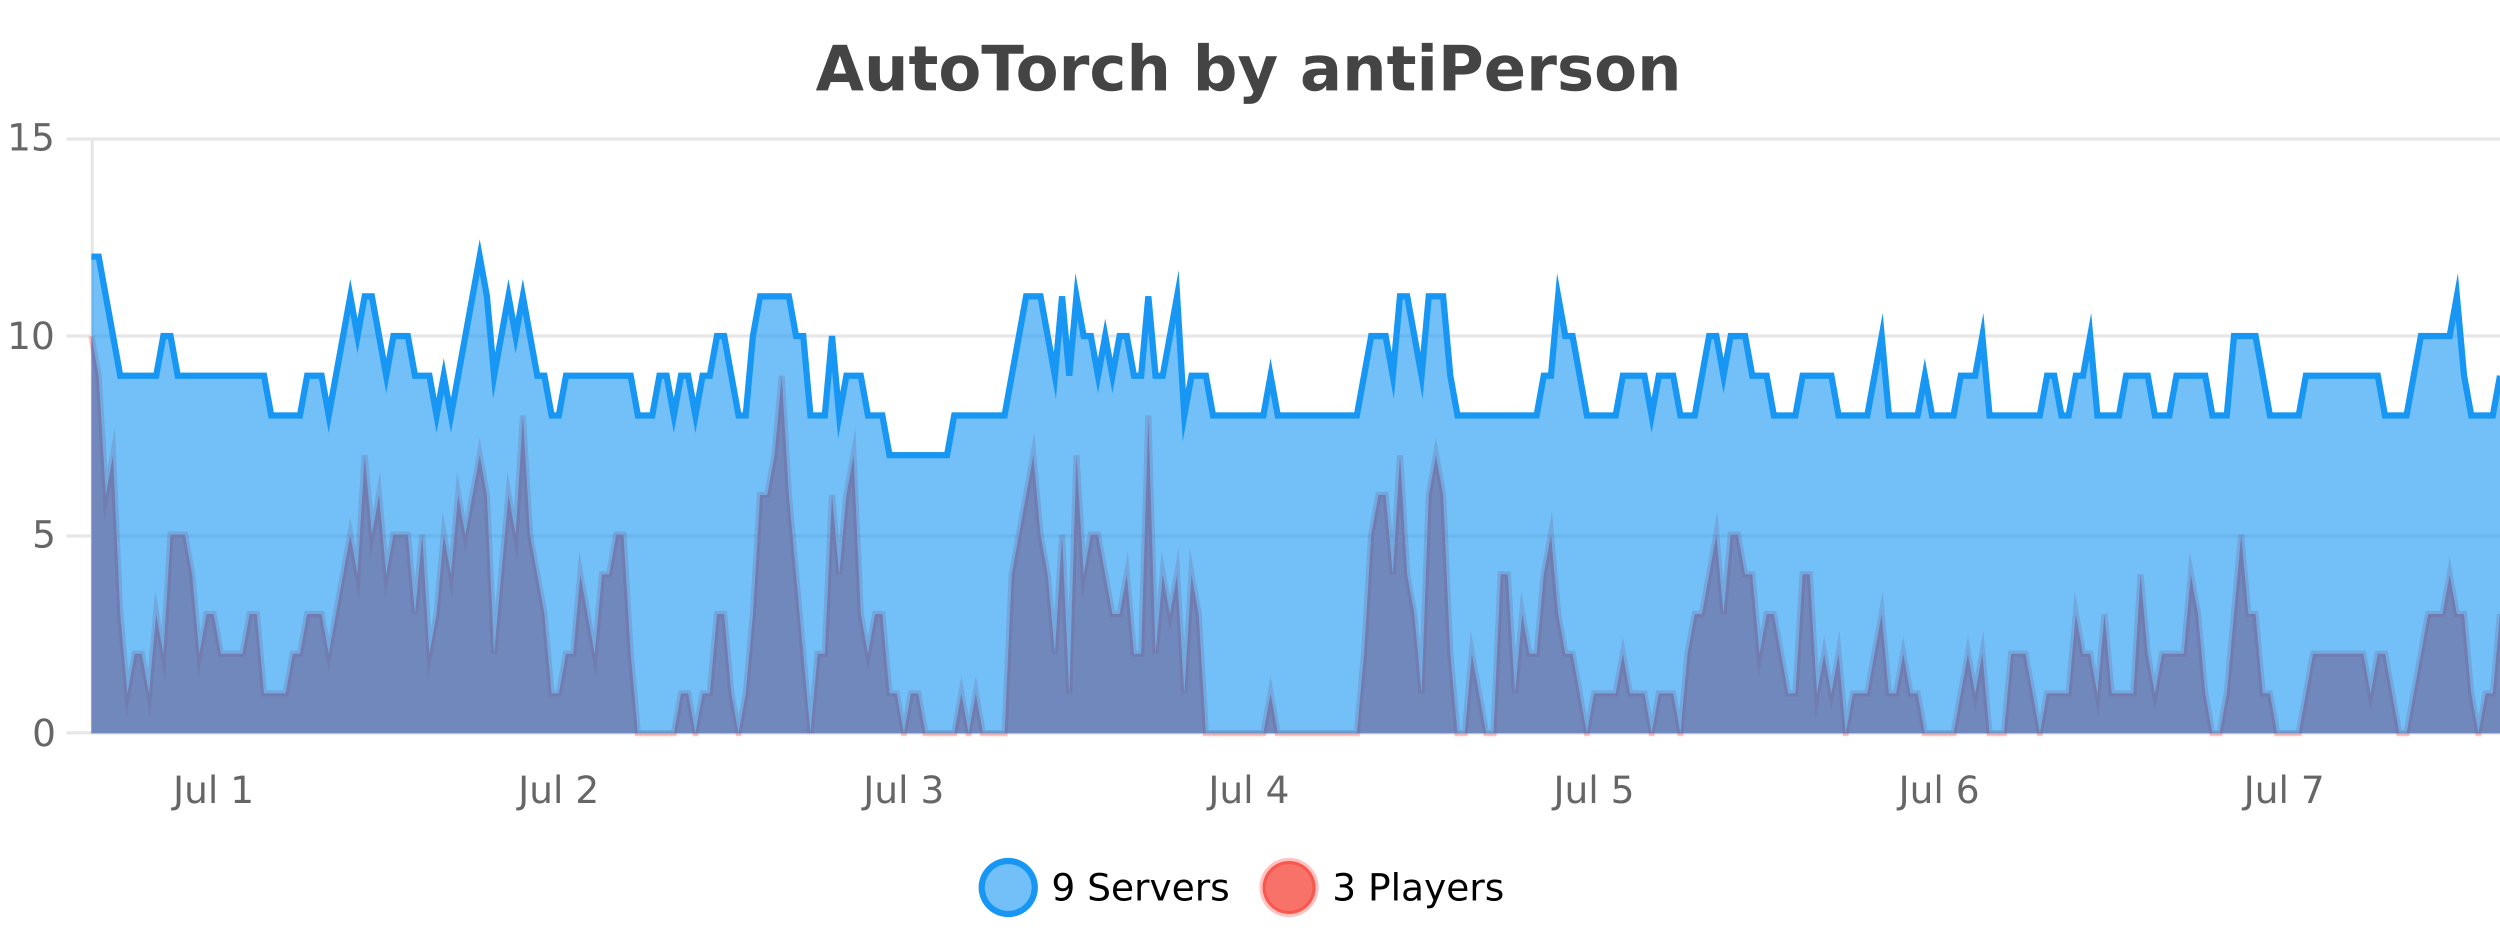
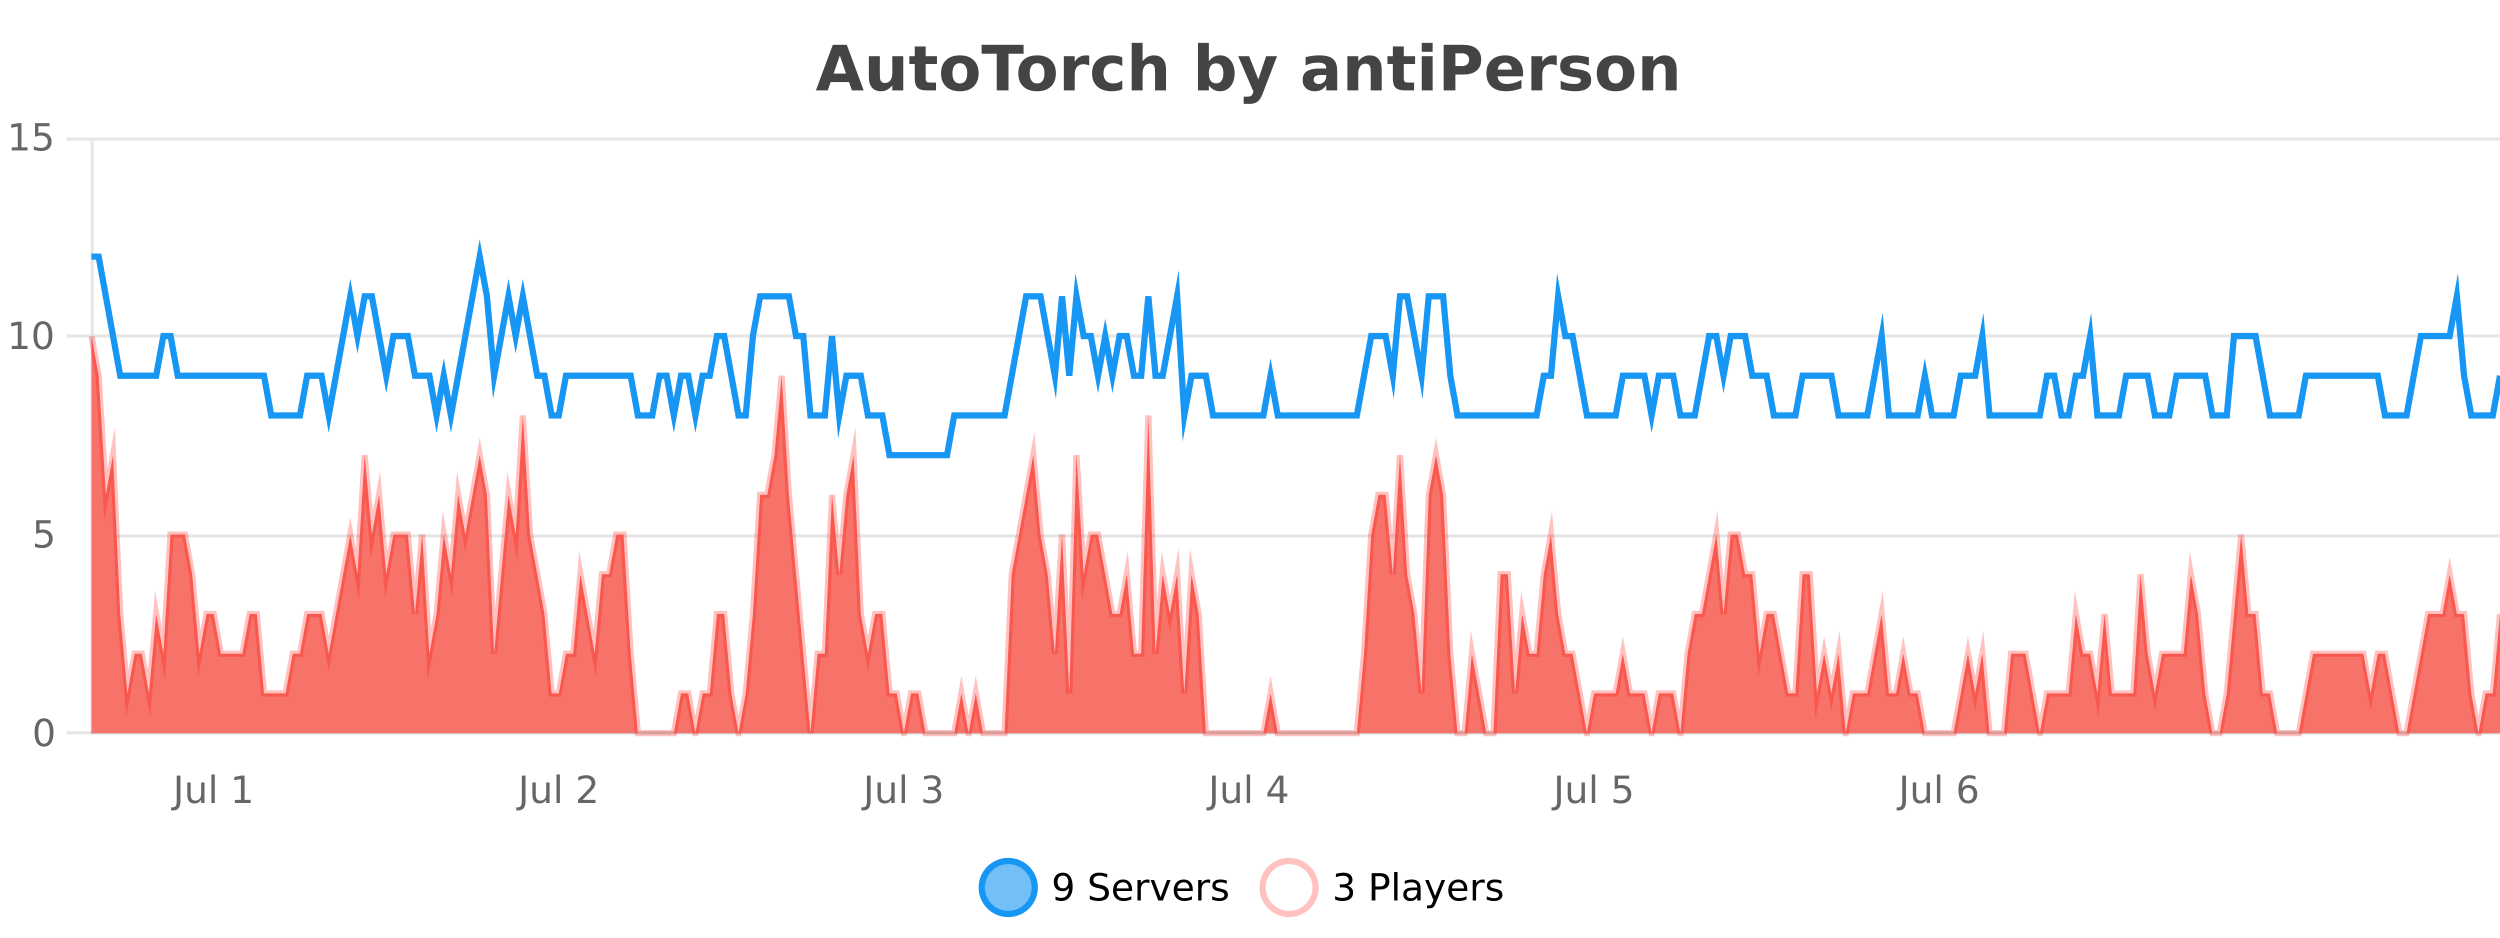
<svg xmlns="http://www.w3.org/2000/svg" width="800pt" height="300pt" viewBox="0 0 800 300" version="1.1">
  <defs>
    <clipPath id="clip1">
      <path d="M 285 263 L 360 263 L 360 300 L 285 300 Z M 285 263 " />
    </clipPath>
    <clipPath id="clip2">
      <path d="M 375 263 L 450 263 L 450 300 L 375 300 Z M 375 263 " />
    </clipPath>
    <clipPath id="clip3">
      <path d="M 29.27 107 L 800 107 L 800 234.602 L 29.27 234.602 Z M 29.27 107 " />
    </clipPath>
    <clipPath id="clip4">
      <path d="M 28.27 79 L 800 79 L 800 235.602 L 28.27 235.602 Z M 28.27 79 " />
    </clipPath>
    <clipPath id="clip5">
-       <path d="M 29.27 82 L 800 82 L 800 234.602 L 29.27 234.602 Z M 29.27 82 " />
+       <path d="M 29.27 82 L 800 234.602 L 29.27 234.602 Z M 29.27 82 " />
    </clipPath>
    <clipPath id="clip6">
      <path d="M 28.27 53 L 800 53 L 800 174 L 28.27 174 Z M 28.27 53 " />
    </clipPath>
  </defs>
  <g id="surface2510596">
-     <rect x="0" y="0" width="800" height="300" style="fill:rgb(100%,100%,100%);fill-opacity:1;stroke:none;" />
    <path style="fill:none;stroke-width:1;stroke-linecap:butt;stroke-linejoin:miter;stroke:rgb(0%,0%,0%);stroke-opacity:0.098;stroke-miterlimit:10;" d="M 30 234.5 L 800 234.5 " />
    <path style="fill:none;stroke-width:1;stroke-linecap:butt;stroke-linejoin:miter;stroke:rgb(0%,0%,0%);stroke-opacity:0.098;stroke-miterlimit:10;" d="M 21.27 234.5 L 29 234.5 " />
    <path style="fill:none;stroke-width:1;stroke-linecap:butt;stroke-linejoin:miter;stroke:rgb(0%,0%,0%);stroke-opacity:0.098;stroke-miterlimit:10;" d="M 30 171.5 L 800 171.5 " />
-     <path style="fill:none;stroke-width:1;stroke-linecap:butt;stroke-linejoin:miter;stroke:rgb(0%,0%,0%);stroke-opacity:0.098;stroke-miterlimit:10;" d="M 21.27 171.5 L 29 171.5 " />
    <path style="fill:none;stroke-width:1;stroke-linecap:butt;stroke-linejoin:miter;stroke:rgb(0%,0%,0%);stroke-opacity:0.098;stroke-miterlimit:10;" d="M 30 107.5 L 800 107.5 " />
    <path style="fill:none;stroke-width:1;stroke-linecap:butt;stroke-linejoin:miter;stroke:rgb(0%,0%,0%);stroke-opacity:0.098;stroke-miterlimit:10;" d="M 21.27 107.5 L 29 107.5 " />
    <path style="fill:none;stroke-width:1;stroke-linecap:butt;stroke-linejoin:miter;stroke:rgb(0%,0%,0%);stroke-opacity:0.098;stroke-miterlimit:10;" d="M 30 44.5 L 800 44.5 " />
    <path style="fill:none;stroke-width:1;stroke-linecap:butt;stroke-linejoin:miter;stroke:rgb(0%,0%,0%);stroke-opacity:0.098;stroke-miterlimit:10;" d="M 21.27 44.5 L 29 44.5 " />
    <path style=" stroke:none;fill-rule:nonzero;fill:rgb(9.02%,58.824%,95.294%);fill-opacity:0.6;" d="M 331.121 284 C 331.121 288.688 327.324 292.484 322.637 292.484 C 317.953 292.484 314.152 288.688 314.152 284 C 314.152 279.312 317.953 275.516 322.637 275.516 C 327.324 275.516 331.121 279.312 331.121 284 Z M 331.121 284 " />
    <g clip-path="url(#clip1)" clip-rule="nonzero">
      <path style="fill:none;stroke-width:2;stroke-linecap:butt;stroke-linejoin:miter;stroke:rgb(9.02%,58.824%,95.294%);stroke-opacity:1;stroke-miterlimit:10;" d="M 331.121 284 C 331.121 288.688 327.324 292.484 322.637 292.484 C 317.953 292.484 314.152 288.688 314.152 284 C 314.152 279.312 317.953 275.516 322.637 275.516 C 327.324 275.516 331.121 279.312 331.121 284 Z M 331.121 284 " />
    </g>
    <path style=" stroke:none;fill-rule:nonzero;fill:rgb(0%,0%,0%);fill-opacity:1;" d="M 337.766 287.969 L 337.766 286.891 C 338.066 287.039 338.367 287.148 338.672 287.219 C 338.973 287.293 339.273 287.328 339.578 287.328 C 340.359 287.328 340.953 287.07 341.359 286.547 C 341.773 286.016 342.008 285.215 342.062 284.141 C 341.844 284.484 341.555 284.746 341.203 284.922 C 340.859 285.102 340.473 285.188 340.047 285.188 C 339.172 285.188 338.477 284.93 337.969 284.406 C 337.457 283.875 337.203 283.148 337.203 282.219 C 337.203 281.324 337.469 280.605 338 280.062 C 338.531 279.523 339.238 279.25 340.125 279.25 C 341.133 279.25 341.906 279.641 342.438 280.422 C 342.977 281.195 343.25 282.32 343.25 283.797 C 343.25 285.172 342.922 286.273 342.266 287.094 C 341.609 287.918 340.727 288.328 339.625 288.328 C 339.32 288.328 339.02 288.297 338.719 288.234 C 338.414 288.18 338.098 288.094 337.766 287.969 Z M 340.125 284.266 C 340.656 284.266 341.078 284.086 341.391 283.719 C 341.703 283.355 341.859 282.855 341.859 282.219 C 341.859 281.594 341.703 281.102 341.391 280.734 C 341.078 280.371 340.656 280.188 340.125 280.188 C 339.594 280.188 339.172 280.371 338.859 280.734 C 338.555 281.102 338.406 281.594 338.406 282.219 C 338.406 282.855 338.555 283.355 338.859 283.719 C 339.172 284.086 339.594 284.266 340.125 284.266 Z M 354.32 279.688 L 354.32 280.844 C 353.871 280.637 353.445 280.48 353.039 280.375 C 352.641 280.262 352.262 280.203 351.898 280.203 C 351.25 280.203 350.75 280.328 350.398 280.578 C 350.055 280.828 349.883 281.188 349.883 281.656 C 349.883 282.043 349.996 282.336 350.227 282.531 C 350.453 282.73 350.898 282.887 351.555 283 L 352.258 283.156 C 353.141 283.324 353.793 283.621 354.211 284.047 C 354.637 284.465 354.852 285.027 354.852 285.734 C 354.852 286.59 354.562 287.234 353.992 287.672 C 353.43 288.109 352.594 288.328 351.492 288.328 C 351.086 288.328 350.648 288.281 350.18 288.188 C 349.711 288.094 349.227 287.953 348.727 287.766 L 348.727 286.547 C 349.203 286.82 349.672 287.023 350.133 287.156 C 350.602 287.293 351.055 287.359 351.492 287.359 C 352.168 287.359 352.688 287.23 353.055 286.969 C 353.43 286.699 353.617 286.32 353.617 285.828 C 353.617 285.402 353.48 285.07 353.211 284.828 C 352.949 284.578 352.516 284.398 351.914 284.281 L 351.195 284.141 C 350.309 283.965 349.668 283.688 349.273 283.312 C 348.887 282.938 348.695 282.418 348.695 281.75 C 348.695 280.969 348.965 280.359 349.508 279.922 C 350.047 279.477 350.797 279.25 351.758 279.25 C 352.172 279.25 352.59 279.289 353.008 279.359 C 353.434 279.434 353.871 279.543 354.32 279.688 Z M 362.266 284.609 L 362.266 285.125 L 357.297 285.125 C 357.348 285.875 357.57 286.445 357.969 286.828 C 358.375 287.215 358.93 287.406 359.641 287.406 C 360.055 287.406 360.457 287.359 360.844 287.266 C 361.238 287.164 361.629 287.008 362.016 286.797 L 362.016 287.828 C 361.617 287.984 361.219 288.105 360.812 288.188 C 360.406 288.281 359.992 288.328 359.578 288.328 C 358.535 288.328 357.707 288.027 357.094 287.422 C 356.477 286.809 356.172 285.98 356.172 284.938 C 356.172 283.867 356.461 283.016 357.047 282.391 C 357.629 281.758 358.41 281.438 359.391 281.438 C 360.273 281.438 360.973 281.727 361.484 282.297 C 362.004 282.859 362.266 283.633 362.266 284.609 Z M 361.188 284.281 C 361.176 283.699 361.008 283.23 360.688 282.875 C 360.363 282.523 359.938 282.344 359.406 282.344 C 358.801 282.344 358.316 282.516 357.953 282.859 C 357.598 283.203 357.395 283.684 357.344 284.297 Z M 367.836 282.594 C 367.711 282.531 367.574 282.484 367.43 282.453 C 367.293 282.414 367.137 282.391 366.961 282.391 C 366.355 282.391 365.887 282.59 365.555 282.984 C 365.23 283.383 365.07 283.953 365.07 284.703 L 365.07 288.156 L 363.992 288.156 L 363.992 281.594 L 365.07 281.594 L 365.07 282.609 C 365.297 282.215 365.594 281.922 365.961 281.734 C 366.324 281.539 366.766 281.438 367.289 281.438 C 367.359 281.438 367.438 281.445 367.523 281.453 C 367.617 281.465 367.715 281.48 367.82 281.5 Z M 368.195 281.594 L 369.336 281.594 L 371.383 287.094 L 373.445 281.594 L 374.586 281.594 L 372.117 288.156 L 370.648 288.156 Z M 381.688 284.609 L 381.688 285.125 L 376.719 285.125 C 376.77 285.875 376.992 286.445 377.391 286.828 C 377.797 287.215 378.352 287.406 379.062 287.406 C 379.477 287.406 379.879 287.359 380.266 287.266 C 380.66 287.164 381.051 287.008 381.438 286.797 L 381.438 287.828 C 381.039 287.984 380.641 288.105 380.234 288.188 C 379.828 288.281 379.414 288.328 379 288.328 C 377.957 288.328 377.129 288.027 376.516 287.422 C 375.898 286.809 375.594 285.98 375.594 284.938 C 375.594 283.867 375.883 283.016 376.469 282.391 C 377.051 281.758 377.832 281.438 378.812 281.438 C 379.695 281.438 380.395 281.727 380.906 282.297 C 381.426 282.859 381.688 283.633 381.688 284.609 Z M 380.609 284.281 C 380.598 283.699 380.43 283.23 380.109 282.875 C 379.785 282.523 379.359 282.344 378.828 282.344 C 378.223 282.344 377.738 282.516 377.375 282.859 C 377.02 283.203 376.816 283.684 376.766 284.297 Z M 387.258 282.594 C 387.133 282.531 386.996 282.484 386.852 282.453 C 386.715 282.414 386.559 282.391 386.383 282.391 C 385.777 282.391 385.309 282.59 384.977 282.984 C 384.652 283.383 384.492 283.953 384.492 284.703 L 384.492 288.156 L 383.414 288.156 L 383.414 281.594 L 384.492 281.594 L 384.492 282.609 C 384.719 282.215 385.016 281.922 385.383 281.734 C 385.746 281.539 386.188 281.438 386.711 281.438 C 386.781 281.438 386.859 281.445 386.945 281.453 C 387.039 281.465 387.137 281.48 387.242 281.5 Z M 392.562 281.781 L 392.562 282.812 C 392.258 282.656 391.941 282.543 391.609 282.469 C 391.285 282.387 390.945 282.344 390.594 282.344 C 390.062 282.344 389.66 282.43 389.391 282.594 C 389.117 282.75 388.984 282.996 388.984 283.328 C 388.984 283.578 389.078 283.777 389.266 283.922 C 389.461 284.059 389.852 284.188 390.438 284.312 L 390.797 284.406 C 391.566 284.562 392.113 284.793 392.438 285.094 C 392.758 285.398 392.922 285.812 392.922 286.344 C 392.922 286.961 392.676 287.445 392.188 287.797 C 391.707 288.152 391.047 288.328 390.203 288.328 C 389.848 288.328 389.477 288.289 389.094 288.219 C 388.719 288.156 388.32 288.059 387.906 287.922 L 387.906 286.797 C 388.301 287.008 388.691 287.164 389.078 287.266 C 389.461 287.371 389.848 287.422 390.234 287.422 C 390.734 287.422 391.117 287.34 391.391 287.172 C 391.672 286.996 391.812 286.746 391.812 286.422 C 391.812 286.133 391.711 285.906 391.516 285.75 C 391.316 285.594 390.883 285.445 390.219 285.297 L 389.844 285.219 C 389.176 285.074 388.691 284.855 388.391 284.562 C 388.098 284.273 387.953 283.875 387.953 283.375 C 387.953 282.75 388.172 282.273 388.609 281.938 C 389.047 281.605 389.664 281.438 390.469 281.438 C 390.863 281.438 391.238 281.469 391.594 281.531 C 391.945 281.586 392.27 281.668 392.562 281.781 Z M 332.637 277.016 " />
-     <path style=" stroke:none;fill-rule:nonzero;fill:rgb(96.863%,44.706%,40.784%);fill-opacity:1;" d="M 420.988 284 C 420.988 288.688 417.191 292.484 412.504 292.484 C 407.82 292.484 404.02 288.688 404.02 284 C 404.02 279.312 407.82 275.516 412.504 275.516 C 417.191 275.516 420.988 279.312 420.988 284 Z M 420.988 284 " />
    <g clip-path="url(#clip2)" clip-rule="nonzero">
      <path style="fill:none;stroke-width:2;stroke-linecap:butt;stroke-linejoin:miter;stroke:rgb(100%,4.706%,0%);stroke-opacity:0.247;stroke-miterlimit:10;" d="M 420.988 284 C 420.988 288.688 417.191 292.484 412.504 292.484 C 407.82 292.484 404.02 288.688 404.02 284 C 404.02 279.312 407.82 275.516 412.504 275.516 C 417.191 275.516 420.988 279.312 420.988 284 Z M 420.988 284 " />
    </g>
    <path style=" stroke:none;fill-rule:nonzero;fill:rgb(0%,0%,0%);fill-opacity:1;" d="M 431.195 283.438 C 431.758 283.562 432.195 283.82 432.508 284.203 C 432.828 284.578 432.992 285.047 432.992 285.609 C 432.992 286.477 432.695 287.148 432.102 287.625 C 431.508 288.094 430.664 288.328 429.57 288.328 C 429.203 288.328 428.824 288.289 428.43 288.219 C 428.043 288.148 427.648 288.039 427.242 287.891 L 427.242 286.75 C 427.562 286.938 427.918 287.086 428.305 287.188 C 428.699 287.281 429.109 287.328 429.539 287.328 C 430.277 287.328 430.84 287.184 431.227 286.891 C 431.621 286.602 431.82 286.172 431.82 285.609 C 431.82 285.102 431.637 284.699 431.273 284.406 C 430.906 284.117 430.406 283.969 429.773 283.969 L 428.742 283.969 L 428.742 283 L 429.82 283 C 430.391 283 430.836 282.887 431.148 282.656 C 431.461 282.418 431.617 282.078 431.617 281.641 C 431.617 281.195 431.453 280.852 431.133 280.609 C 430.82 280.371 430.367 280.25 429.773 280.25 C 429.438 280.25 429.086 280.289 428.711 280.359 C 428.344 280.422 427.938 280.527 427.492 280.672 L 427.492 279.625 C 427.949 279.5 428.371 279.406 428.758 279.344 C 429.152 279.281 429.523 279.25 429.867 279.25 C 430.773 279.25 431.484 279.453 432.008 279.859 C 432.527 280.266 432.789 280.82 432.789 281.516 C 432.789 282.008 432.648 282.418 432.367 282.75 C 432.094 283.086 431.703 283.312 431.195 283.438 Z M 440.125 280.375 L 440.125 283.672 L 441.609 283.672 C 442.16 283.672 442.586 283.531 442.891 283.25 C 443.191 282.961 443.344 282.547 443.344 282.016 C 443.344 281.496 443.191 281.094 442.891 280.812 C 442.586 280.523 442.16 280.375 441.609 280.375 Z M 438.938 279.406 L 441.609 279.406 C 442.598 279.406 443.344 279.633 443.844 280.078 C 444.344 280.516 444.594 281.164 444.594 282.016 C 444.594 282.883 444.344 283.539 443.844 283.984 C 443.344 284.422 442.598 284.641 441.609 284.641 L 440.125 284.641 L 440.125 288.156 L 438.938 288.156 Z M 446.129 279.031 L 447.207 279.031 L 447.207 288.156 L 446.129 288.156 Z M 452.445 284.859 C 451.578 284.859 450.977 284.961 450.633 285.156 C 450.297 285.355 450.133 285.695 450.133 286.172 C 450.133 286.559 450.258 286.867 450.508 287.094 C 450.766 287.312 451.109 287.422 451.539 287.422 C 452.141 287.422 452.621 287.215 452.977 286.797 C 453.34 286.371 453.523 285.805 453.523 285.094 L 453.523 284.859 Z M 454.602 284.406 L 454.602 288.156 L 453.523 288.156 L 453.523 287.156 C 453.273 287.555 452.965 287.852 452.602 288.047 C 452.234 288.234 451.789 288.328 451.258 288.328 C 450.578 288.328 450.043 288.141 449.648 287.766 C 449.25 287.383 449.055 286.875 449.055 286.25 C 449.055 285.512 449.297 284.953 449.789 284.578 C 450.289 284.203 451.027 284.016 452.008 284.016 L 453.523 284.016 L 453.523 283.906 C 453.523 283.406 453.355 283.023 453.023 282.75 C 452.699 282.48 452.246 282.344 451.664 282.344 C 451.289 282.344 450.918 282.391 450.555 282.484 C 450.199 282.578 449.859 282.715 449.539 282.891 L 449.539 281.891 C 449.934 281.734 450.312 281.621 450.68 281.547 C 451.055 281.477 451.418 281.438 451.773 281.438 C 452.719 281.438 453.43 281.684 453.898 282.172 C 454.367 282.664 454.602 283.406 454.602 284.406 Z M 459.551 288.766 C 459.246 289.547 458.949 290.055 458.66 290.297 C 458.367 290.535 457.98 290.656 457.504 290.656 L 456.645 290.656 L 456.645 289.75 L 457.27 289.75 C 457.57 289.75 457.801 289.676 457.957 289.531 C 458.121 289.395 458.305 289.066 458.504 288.547 L 458.707 288.047 L 456.051 281.594 L 457.191 281.594 L 459.238 286.719 L 461.301 281.594 L 462.441 281.594 Z M 469.543 284.609 L 469.543 285.125 L 464.574 285.125 C 464.625 285.875 464.848 286.445 465.246 286.828 C 465.652 287.215 466.207 287.406 466.918 287.406 C 467.332 287.406 467.734 287.359 468.121 287.266 C 468.516 287.164 468.906 287.008 469.293 286.797 L 469.293 287.828 C 468.895 287.984 468.496 288.105 468.09 288.188 C 467.684 288.281 467.27 288.328 466.855 288.328 C 465.812 288.328 464.984 288.027 464.371 287.422 C 463.754 286.809 463.449 285.98 463.449 284.938 C 463.449 283.867 463.738 283.016 464.324 282.391 C 464.906 281.758 465.688 281.438 466.668 281.438 C 467.551 281.438 468.25 281.727 468.762 282.297 C 469.281 282.859 469.543 283.633 469.543 284.609 Z M 468.465 284.281 C 468.453 283.699 468.285 283.23 467.965 282.875 C 467.641 282.523 467.215 282.344 466.684 282.344 C 466.078 282.344 465.594 282.516 465.23 282.859 C 464.875 283.203 464.672 283.684 464.621 284.297 Z M 475.113 282.594 C 474.988 282.531 474.852 282.484 474.707 282.453 C 474.57 282.414 474.414 282.391 474.238 282.391 C 473.633 282.391 473.164 282.59 472.832 282.984 C 472.508 283.383 472.348 283.953 472.348 284.703 L 472.348 288.156 L 471.27 288.156 L 471.27 281.594 L 472.348 281.594 L 472.348 282.609 C 472.574 282.215 472.871 281.922 473.238 281.734 C 473.602 281.539 474.043 281.438 474.566 281.438 C 474.637 281.438 474.715 281.445 474.801 281.453 C 474.895 281.465 474.992 281.48 475.098 281.5 Z M 480.422 281.781 L 480.422 282.812 C 480.117 282.656 479.801 282.543 479.469 282.469 C 479.145 282.387 478.805 282.344 478.453 282.344 C 477.922 282.344 477.52 282.43 477.25 282.594 C 476.977 282.75 476.844 282.996 476.844 283.328 C 476.844 283.578 476.938 283.777 477.125 283.922 C 477.32 284.059 477.711 284.188 478.297 284.312 L 478.656 284.406 C 479.426 284.562 479.973 284.793 480.297 285.094 C 480.617 285.398 480.781 285.812 480.781 286.344 C 480.781 286.961 480.535 287.445 480.047 287.797 C 479.566 288.152 478.906 288.328 478.062 288.328 C 477.707 288.328 477.336 288.289 476.953 288.219 C 476.578 288.156 476.18 288.059 475.766 287.922 L 475.766 286.797 C 476.16 287.008 476.551 287.164 476.938 287.266 C 477.32 287.371 477.707 287.422 478.094 287.422 C 478.594 287.422 478.977 287.34 479.25 287.172 C 479.531 286.996 479.672 286.746 479.672 286.422 C 479.672 286.133 479.57 285.906 479.375 285.75 C 479.176 285.594 478.742 285.445 478.078 285.297 L 477.703 285.219 C 477.035 285.074 476.551 284.855 476.25 284.562 C 475.957 284.273 475.812 283.875 475.812 283.375 C 475.812 282.75 476.031 282.273 476.469 281.938 C 476.906 281.605 477.523 281.438 478.328 281.438 C 478.723 281.438 479.098 281.469 479.453 281.531 C 479.805 281.586 480.129 281.668 480.422 281.781 Z M 422.504 277.016 " />
    <path style=" stroke:none;fill-rule:nonzero;fill:rgb(26.667%,26.667%,26.667%);fill-opacity:1;" d="M 271.688 26.266 L 265.812 26.266 L 264.875 28.922 L 261.094 28.922 L 266.5 14.344 L 270.984 14.344 L 276.375 28.922 L 272.609 28.922 Z M 266.75 23.562 L 270.734 23.562 L 268.75 17.766 Z M 278.039 24.656 L 278.039 17.984 L 281.555 17.984 L 281.555 19.078 C 281.555 19.672 281.547 20.418 281.539 21.312 C 281.539 22.211 281.539 22.805 281.539 23.094 C 281.539 23.98 281.559 24.617 281.602 25 C 281.652 25.387 281.73 25.668 281.836 25.844 C 281.98 26.074 282.168 26.25 282.398 26.375 C 282.625 26.5 282.891 26.562 283.195 26.562 C 283.922 26.562 284.496 26.281 284.914 25.719 C 285.328 25.156 285.539 24.383 285.539 23.391 L 285.539 17.984 L 289.039 17.984 L 289.039 28.922 L 285.539 28.922 L 285.539 27.344 C 285.008 27.98 284.445 28.449 283.852 28.75 C 283.266 29.051 282.621 29.203 281.914 29.203 C 280.652 29.203 279.688 28.82 279.023 28.047 C 278.367 27.266 278.039 26.137 278.039 24.656 Z M 296.219 14.875 L 296.219 17.984 L 299.828 17.984 L 299.828 20.484 L 296.219 20.484 L 296.219 25.125 C 296.219 25.637 296.316 25.98 296.516 26.156 C 296.723 26.336 297.125 26.422 297.719 26.422 L 299.516 26.422 L 299.516 28.922 L 296.516 28.922 C 295.141 28.922 294.16 28.637 293.578 28.062 C 293.004 27.48 292.719 26.5 292.719 25.125 L 292.719 20.484 L 290.984 20.484 L 290.984 17.984 L 292.719 17.984 L 292.719 14.875 Z M 307.168 20.219 C 306.387 20.219 305.793 20.5 305.387 21.062 C 304.98 21.617 304.777 22.418 304.777 23.469 C 304.777 24.512 304.98 25.312 305.387 25.875 C 305.793 26.43 306.387 26.703 307.168 26.703 C 307.926 26.703 308.504 26.43 308.902 25.875 C 309.309 25.312 309.512 24.512 309.512 23.469 C 309.512 22.418 309.309 21.617 308.902 21.062 C 308.504 20.5 307.926 20.219 307.168 20.219 Z M 307.168 17.719 C 309.043 17.719 310.504 18.23 311.559 19.25 C 312.621 20.262 313.152 21.668 313.152 23.469 C 313.152 25.262 312.621 26.668 311.559 27.688 C 310.504 28.699 309.043 29.203 307.168 29.203 C 305.27 29.203 303.793 28.699 302.73 27.688 C 301.668 26.668 301.137 25.262 301.137 23.469 C 301.137 21.668 301.668 20.262 302.73 19.25 C 303.793 18.23 305.27 17.719 307.168 17.719 Z M 314.109 14.344 L 327.547 14.344 L 327.547 17.188 L 322.719 17.188 L 322.719 28.922 L 318.953 28.922 L 318.953 17.188 L 314.109 17.188 Z M 331.895 20.219 C 331.113 20.219 330.52 20.5 330.113 21.062 C 329.707 21.617 329.504 22.418 329.504 23.469 C 329.504 24.512 329.707 25.312 330.113 25.875 C 330.52 26.43 331.113 26.703 331.895 26.703 C 332.652 26.703 333.23 26.43 333.629 25.875 C 334.035 25.312 334.238 24.512 334.238 23.469 C 334.238 22.418 334.035 21.617 333.629 21.062 C 333.23 20.5 332.652 20.219 331.895 20.219 Z M 331.895 17.719 C 333.77 17.719 335.23 18.23 336.285 19.25 C 337.348 20.262 337.879 21.668 337.879 23.469 C 337.879 25.262 337.348 26.668 336.285 27.688 C 335.23 28.699 333.77 29.203 331.895 29.203 C 329.996 29.203 328.52 28.699 327.457 27.688 C 326.395 26.668 325.863 25.262 325.863 23.469 C 325.863 21.668 326.395 20.262 327.457 19.25 C 328.52 18.23 329.996 17.719 331.895 17.719 Z M 348.555 20.969 C 348.242 20.824 347.934 20.719 347.633 20.656 C 347.328 20.586 347.027 20.547 346.727 20.547 C 345.82 20.547 345.121 20.836 344.633 21.406 C 344.152 21.98 343.914 22.805 343.914 23.875 L 343.914 28.922 L 340.43 28.922 L 340.43 17.984 L 343.914 17.984 L 343.914 19.781 C 344.359 19.062 344.875 18.543 345.461 18.219 C 346.043 17.887 346.742 17.719 347.555 17.719 C 347.68 17.719 347.809 17.727 347.945 17.734 C 348.078 17.746 348.277 17.766 348.539 17.797 Z M 359.125 18.328 L 359.125 21.172 C 358.656 20.852 358.18 20.609 357.703 20.453 C 357.223 20.297 356.723 20.219 356.203 20.219 C 355.234 20.219 354.473 20.508 353.922 21.078 C 353.379 21.641 353.109 22.438 353.109 23.469 C 353.109 24.492 353.379 25.289 353.922 25.859 C 354.473 26.422 355.234 26.703 356.203 26.703 C 356.754 26.703 357.273 26.625 357.766 26.469 C 358.254 26.305 358.707 26.059 359.125 25.734 L 359.125 28.594 C 358.582 28.805 358.031 28.953 357.469 29.047 C 356.906 29.148 356.336 29.203 355.766 29.203 C 353.797 29.203 352.254 28.699 351.141 27.688 C 350.023 26.68 349.469 25.273 349.469 23.469 C 349.469 21.656 350.023 20.246 351.141 19.234 C 352.254 18.227 353.797 17.719 355.766 17.719 C 356.336 17.719 356.898 17.773 357.453 17.875 C 358.016 17.969 358.57 18.121 359.125 18.328 Z M 373.133 22.266 L 373.133 28.922 L 369.617 28.922 L 369.617 23.844 C 369.617 22.887 369.594 22.23 369.555 21.875 C 369.512 21.512 369.438 21.246 369.336 21.078 C 369.199 20.852 369.012 20.672 368.773 20.547 C 368.543 20.422 368.277 20.359 367.977 20.359 C 367.246 20.359 366.672 20.641 366.258 21.203 C 365.84 21.766 365.633 22.547 365.633 23.547 L 365.633 28.922 L 362.148 28.922 L 362.148 13.719 L 365.633 13.719 L 365.633 19.578 C 366.164 18.945 366.727 18.477 367.32 18.172 C 367.914 17.871 368.562 17.719 369.273 17.719 C 370.543 17.719 371.5 18.109 372.148 18.891 C 372.805 19.664 373.133 20.789 373.133 22.266 Z M 389.164 26.672 C 389.914 26.672 390.484 26.402 390.883 25.859 C 391.277 25.309 391.477 24.512 391.477 23.469 C 391.477 22.43 391.277 21.637 390.883 21.094 C 390.484 20.543 389.914 20.266 389.164 20.266 C 388.414 20.266 387.836 20.543 387.43 21.094 C 387.031 21.637 386.836 22.43 386.836 23.469 C 386.836 24.5 387.031 25.293 387.43 25.844 C 387.836 26.398 388.414 26.672 389.164 26.672 Z M 386.836 19.578 C 387.324 18.945 387.859 18.477 388.445 18.172 C 389.027 17.871 389.699 17.719 390.461 17.719 C 391.812 17.719 392.922 18.258 393.789 19.328 C 394.652 20.402 395.086 21.781 395.086 23.469 C 395.086 25.148 394.652 26.523 393.789 27.594 C 392.922 28.668 391.812 29.203 390.461 29.203 C 389.699 29.203 389.027 29.051 388.445 28.75 C 387.859 28.449 387.324 27.98 386.836 27.344 L 386.836 28.922 L 383.352 28.922 L 383.352 13.719 L 386.836 13.719 Z M 396.23 17.984 L 399.715 17.984 L 402.668 25.406 L 405.168 17.984 L 408.652 17.984 L 404.059 29.953 C 403.598 31.172 403.059 32.02 402.434 32.5 C 401.816 32.988 401.012 33.234 400.012 33.234 L 397.98 33.234 L 397.98 30.938 L 399.074 30.938 C 399.668 30.938 400.098 30.844 400.371 30.656 C 400.641 30.469 400.848 30.129 400.996 29.641 L 401.105 29.344 Z M 422.559 24 C 421.828 24 421.281 24.125 420.918 24.375 C 420.551 24.617 420.371 24.98 420.371 25.469 C 420.371 25.906 420.516 26.25 420.809 26.5 C 421.109 26.75 421.52 26.875 422.043 26.875 C 422.699 26.875 423.25 26.641 423.699 26.172 C 424.156 25.703 424.387 25.117 424.387 24.406 L 424.387 24 Z M 427.902 22.688 L 427.902 28.922 L 424.387 28.922 L 424.387 27.297 C 423.918 27.965 423.387 28.449 422.793 28.75 C 422.207 29.051 421.496 29.203 420.652 29.203 C 419.527 29.203 418.609 28.875 417.902 28.219 C 417.191 27.555 416.84 26.695 416.84 25.641 C 416.84 24.359 417.277 23.422 418.152 22.828 C 419.035 22.227 420.426 21.922 422.324 21.922 L 424.387 21.922 L 424.387 21.641 C 424.387 21.09 424.168 20.688 423.73 20.438 C 423.293 20.18 422.609 20.047 421.684 20.047 C 420.934 20.047 420.234 20.125 419.59 20.281 C 418.941 20.43 418.344 20.648 417.793 20.938 L 417.793 18.281 C 418.543 18.094 419.293 17.953 420.043 17.859 C 420.801 17.766 421.562 17.719 422.324 17.719 C 424.293 17.719 425.715 18.109 426.59 18.891 C 427.465 19.664 427.902 20.93 427.902 22.688 Z M 442.148 22.266 L 442.148 28.922 L 438.633 28.922 L 438.633 23.828 C 438.633 22.883 438.609 22.23 438.57 21.875 C 438.527 21.512 438.453 21.246 438.352 21.078 C 438.215 20.852 438.027 20.672 437.789 20.547 C 437.559 20.422 437.293 20.359 436.992 20.359 C 436.262 20.359 435.688 20.641 435.273 21.203 C 434.855 21.766 434.648 22.547 434.648 23.547 L 434.648 28.922 L 431.164 28.922 L 431.164 17.984 L 434.648 17.984 L 434.648 19.578 C 435.18 18.945 435.742 18.477 436.336 18.172 C 436.93 17.871 437.578 17.719 438.289 17.719 C 439.559 17.719 440.516 18.109 441.164 18.891 C 441.82 19.664 442.148 20.789 442.148 22.266 Z M 449.215 14.875 L 449.215 17.984 L 452.824 17.984 L 452.824 20.484 L 449.215 20.484 L 449.215 25.125 C 449.215 25.637 449.312 25.98 449.512 26.156 C 449.719 26.336 450.121 26.422 450.715 26.422 L 452.512 26.422 L 452.512 28.922 L 449.512 28.922 C 448.137 28.922 447.156 28.637 446.574 28.062 C 446 27.48 445.715 26.5 445.715 25.125 L 445.715 20.484 L 443.98 20.484 L 443.98 17.984 L 445.715 17.984 L 445.715 14.875 Z M 454.961 17.984 L 458.445 17.984 L 458.445 28.922 L 454.961 28.922 Z M 454.961 13.719 L 458.445 13.719 L 458.445 16.578 L 454.961 16.578 Z M 461.977 14.344 L 468.211 14.344 C 470.062 14.344 471.484 14.758 472.477 15.578 C 473.477 16.402 473.977 17.574 473.977 19.094 C 473.977 20.625 473.477 21.805 472.477 22.625 C 471.484 23.449 470.062 23.859 468.211 23.859 L 465.727 23.859 L 465.727 28.922 L 461.977 28.922 Z M 465.727 17.062 L 465.727 21.141 L 467.805 21.141 C 468.531 21.141 469.094 20.965 469.492 20.609 C 469.898 20.258 470.102 19.75 470.102 19.094 C 470.102 18.449 469.898 17.949 469.492 17.594 C 469.094 17.242 468.531 17.062 467.805 17.062 Z M 487.383 23.422 L 487.383 24.422 L 479.211 24.422 C 479.293 25.246 479.59 25.859 480.102 26.266 C 480.609 26.672 481.32 26.875 482.227 26.875 C 482.965 26.875 483.719 26.766 484.492 26.547 C 485.262 26.328 486.055 26 486.867 25.562 L 486.867 28.25 C 486.043 28.562 485.215 28.797 484.383 28.953 C 483.559 29.117 482.734 29.203 481.914 29.203 C 479.934 29.203 478.391 28.703 477.289 27.703 C 476.195 26.695 475.648 25.281 475.648 23.469 C 475.648 21.68 476.184 20.273 477.258 19.25 C 478.34 18.23 479.824 17.719 481.711 17.719 C 483.43 17.719 484.805 18.242 485.836 19.281 C 486.867 20.312 487.383 21.695 487.383 23.422 Z M 483.789 22.266 C 483.789 21.602 483.594 21.062 483.211 20.656 C 482.824 20.25 482.32 20.047 481.695 20.047 C 481.016 20.047 480.465 20.242 480.039 20.625 C 479.621 21 479.359 21.547 479.258 22.266 Z M 498.164 20.969 C 497.852 20.824 497.543 20.719 497.242 20.656 C 496.938 20.586 496.637 20.547 496.336 20.547 C 495.43 20.547 494.73 20.836 494.242 21.406 C 493.762 21.98 493.523 22.805 493.523 23.875 L 493.523 28.922 L 490.039 28.922 L 490.039 17.984 L 493.523 17.984 L 493.523 19.781 C 493.969 19.062 494.484 18.543 495.07 18.219 C 495.652 17.887 496.352 17.719 497.164 17.719 C 497.289 17.719 497.418 17.727 497.555 17.734 C 497.688 17.746 497.887 17.766 498.148 17.797 Z M 508.438 18.328 L 508.438 20.984 C 507.695 20.672 506.977 20.438 506.281 20.281 C 505.582 20.125 504.922 20.047 504.297 20.047 C 503.641 20.047 503.148 20.133 502.828 20.297 C 502.504 20.465 502.344 20.719 502.344 21.062 C 502.344 21.344 502.461 21.559 502.703 21.703 C 502.953 21.852 503.391 21.961 504.016 22.031 L 504.641 22.125 C 506.43 22.355 507.633 22.73 508.25 23.25 C 508.863 23.773 509.172 24.59 509.172 25.703 C 509.172 26.871 508.738 27.746 507.875 28.328 C 507.02 28.914 505.742 29.203 504.047 29.203 C 503.316 29.203 502.566 29.145 501.797 29.031 C 501.023 28.918 500.234 28.746 499.422 28.516 L 499.422 25.859 C 500.117 26.203 500.832 26.461 501.562 26.625 C 502.289 26.793 503.035 26.875 503.797 26.875 C 504.484 26.875 505 26.781 505.344 26.594 C 505.688 26.406 505.859 26.125 505.859 25.75 C 505.859 25.438 505.738 25.211 505.5 25.062 C 505.258 24.906 504.785 24.789 504.078 24.703 L 503.469 24.625 C 501.906 24.43 500.812 24.07 500.188 23.547 C 499.562 23.016 499.25 22.215 499.25 21.141 C 499.25 19.984 499.645 19.125 500.438 18.562 C 501.238 18 502.457 17.719 504.094 17.719 C 504.738 17.719 505.414 17.773 506.125 17.875 C 506.832 17.969 507.602 18.121 508.438 18.328 Z M 517.012 20.219 C 516.23 20.219 515.637 20.5 515.23 21.062 C 514.824 21.617 514.621 22.418 514.621 23.469 C 514.621 24.512 514.824 25.312 515.23 25.875 C 515.637 26.43 516.23 26.703 517.012 26.703 C 517.77 26.703 518.348 26.43 518.746 25.875 C 519.152 25.312 519.355 24.512 519.355 23.469 C 519.355 22.418 519.152 21.617 518.746 21.062 C 518.348 20.5 517.77 20.219 517.012 20.219 Z M 517.012 17.719 C 518.887 17.719 520.348 18.23 521.402 19.25 C 522.465 20.262 522.996 21.668 522.996 23.469 C 522.996 25.262 522.465 26.668 521.402 27.688 C 520.348 28.699 518.887 29.203 517.012 29.203 C 515.113 29.203 513.637 28.699 512.574 27.688 C 511.512 26.668 510.98 25.262 510.98 23.469 C 510.98 21.668 511.512 20.262 512.574 19.25 C 513.637 18.23 515.113 17.719 517.012 17.719 Z M 536.531 22.266 L 536.531 28.922 L 533.016 28.922 L 533.016 23.828 C 533.016 22.883 532.992 22.23 532.953 21.875 C 532.91 21.512 532.836 21.246 532.734 21.078 C 532.598 20.852 532.41 20.672 532.172 20.547 C 531.941 20.422 531.676 20.359 531.375 20.359 C 530.645 20.359 530.07 20.641 529.656 21.203 C 529.238 21.766 529.031 22.547 529.031 23.547 L 529.031 28.922 L 525.547 28.922 L 525.547 17.984 L 529.031 17.984 L 529.031 19.578 C 529.562 18.945 530.125 18.477 530.719 18.172 C 531.312 17.871 531.961 17.719 532.672 17.719 C 533.941 17.719 534.898 18.109 535.547 18.891 C 536.203 19.664 536.531 20.789 536.531 22.266 Z M 261 10.359 " />
    <path style="fill:none;stroke-width:1;stroke-linecap:butt;stroke-linejoin:miter;stroke:rgb(0%,0%,0%);stroke-opacity:0.098;stroke-miterlimit:10;" d="M 29 234.5 L 801 234.5 " />
    <path style=" stroke:none;fill-rule:nonzero;fill:rgb(40%,40%,40%);fill-opacity:1;" d="M 56.555 248.203 L 57.742 248.203 L 57.742 256.344 C 57.742 257.395 57.539 258.16 57.133 258.641 C 56.734 259.117 56.094 259.359 55.211 259.359 L 54.758 259.359 L 54.758 258.359 L 55.133 258.359 C 55.652 258.359 56.016 258.211 56.227 257.922 C 56.445 257.629 56.555 257.102 56.555 256.344 Z M 59.938 254.359 L 59.938 250.391 L 61.016 250.391 L 61.016 254.328 C 61.016 254.945 61.133 255.406 61.375 255.719 C 61.625 256.031 61.988 256.188 62.469 256.188 C 63.051 256.188 63.508 256.008 63.844 255.641 C 64.188 255.266 64.359 254.758 64.359 254.109 L 64.359 250.391 L 65.438 250.391 L 65.438 256.953 L 64.359 256.953 L 64.359 255.938 C 64.098 256.344 63.797 256.648 63.453 256.844 C 63.109 257.031 62.707 257.125 62.25 257.125 C 61.488 257.125 60.91 256.891 60.516 256.422 C 60.129 255.953 59.938 255.266 59.938 254.359 Z M 62.656 250.234 Z M 67.652 247.828 L 68.73 247.828 L 68.73 256.953 L 67.652 256.953 Z M 75.16 255.953 L 77.098 255.953 L 77.098 249.281 L 74.988 249.703 L 74.988 248.625 L 77.082 248.203 L 78.27 248.203 L 78.27 255.953 L 80.207 255.953 L 80.207 256.953 L 75.16 256.953 Z M 55.383 245.816 " />
    <path style=" stroke:none;fill-rule:nonzero;fill:rgb(40%,40%,40%);fill-opacity:1;" d="M 166.984 248.203 L 168.172 248.203 L 168.172 256.344 C 168.172 257.395 167.969 258.16 167.562 258.641 C 167.164 259.117 166.523 259.359 165.641 259.359 L 165.188 259.359 L 165.188 258.359 L 165.562 258.359 C 166.082 258.359 166.445 258.211 166.656 257.922 C 166.875 257.629 166.984 257.102 166.984 256.344 Z M 170.367 254.359 L 170.367 250.391 L 171.445 250.391 L 171.445 254.328 C 171.445 254.945 171.562 255.406 171.805 255.719 C 172.055 256.031 172.418 256.188 172.898 256.188 C 173.48 256.188 173.938 256.008 174.273 255.641 C 174.617 255.266 174.789 254.758 174.789 254.109 L 174.789 250.391 L 175.867 250.391 L 175.867 256.953 L 174.789 256.953 L 174.789 255.938 C 174.527 256.344 174.227 256.648 173.883 256.844 C 173.539 257.031 173.137 257.125 172.68 257.125 C 171.918 257.125 171.34 256.891 170.945 256.422 C 170.559 255.953 170.367 255.266 170.367 254.359 Z M 173.086 250.234 Z M 178.082 247.828 L 179.16 247.828 L 179.16 256.953 L 178.082 256.953 Z M 186.402 255.953 L 190.543 255.953 L 190.543 256.953 L 184.98 256.953 L 184.98 255.953 C 185.426 255.496 186.035 254.875 186.809 254.094 C 187.59 253.305 188.078 252.793 188.277 252.562 C 188.66 252.148 188.926 251.793 189.074 251.5 C 189.23 251.199 189.309 250.906 189.309 250.625 C 189.309 250.156 189.141 249.777 188.809 249.484 C 188.484 249.195 188.062 249.047 187.543 249.047 C 187.168 249.047 186.77 249.109 186.355 249.234 C 185.949 249.359 185.512 249.559 185.043 249.828 L 185.043 248.625 C 185.52 248.438 185.965 248.297 186.371 248.203 C 186.785 248.102 187.168 248.047 187.512 248.047 C 188.418 248.047 189.141 248.277 189.684 248.734 C 190.223 249.184 190.496 249.789 190.496 250.547 C 190.496 250.902 190.426 251.242 190.293 251.562 C 190.156 251.887 189.91 252.266 189.559 252.703 C 189.453 252.82 189.141 253.148 188.621 253.688 C 188.098 254.23 187.359 254.984 186.402 255.953 Z M 165.812 245.816 " />
    <path style=" stroke:none;fill-rule:nonzero;fill:rgb(40%,40%,40%);fill-opacity:1;" d="M 277.418 248.203 L 278.605 248.203 L 278.605 256.344 C 278.605 257.395 278.402 258.16 277.996 258.641 C 277.598 259.117 276.957 259.359 276.074 259.359 L 275.621 259.359 L 275.621 258.359 L 275.996 258.359 C 276.516 258.359 276.879 258.211 277.09 257.922 C 277.309 257.629 277.418 257.102 277.418 256.344 Z M 280.801 254.359 L 280.801 250.391 L 281.879 250.391 L 281.879 254.328 C 281.879 254.945 281.996 255.406 282.238 255.719 C 282.488 256.031 282.852 256.188 283.332 256.188 C 283.914 256.188 284.371 256.008 284.707 255.641 C 285.051 255.266 285.223 254.758 285.223 254.109 L 285.223 250.391 L 286.301 250.391 L 286.301 256.953 L 285.223 256.953 L 285.223 255.938 C 284.961 256.344 284.66 256.648 284.316 256.844 C 283.973 257.031 283.57 257.125 283.113 257.125 C 282.352 257.125 281.773 256.891 281.379 256.422 C 280.992 255.953 280.801 255.266 280.801 254.359 Z M 283.52 250.234 Z M 288.516 247.828 L 289.594 247.828 L 289.594 256.953 L 288.516 256.953 Z M 299.414 252.234 C 299.977 252.359 300.414 252.617 300.727 253 C 301.047 253.375 301.211 253.844 301.211 254.406 C 301.211 255.273 300.914 255.945 300.32 256.422 C 299.727 256.891 298.883 257.125 297.789 257.125 C 297.422 257.125 297.043 257.086 296.648 257.016 C 296.262 256.945 295.867 256.836 295.461 256.688 L 295.461 255.547 C 295.781 255.734 296.137 255.883 296.523 255.984 C 296.918 256.078 297.328 256.125 297.758 256.125 C 298.496 256.125 299.059 255.98 299.445 255.688 C 299.84 255.398 300.039 254.969 300.039 254.406 C 300.039 253.898 299.855 253.496 299.492 253.203 C 299.125 252.914 298.625 252.766 297.992 252.766 L 296.961 252.766 L 296.961 251.797 L 298.039 251.797 C 298.609 251.797 299.055 251.684 299.367 251.453 C 299.68 251.215 299.836 250.875 299.836 250.438 C 299.836 249.992 299.672 249.648 299.352 249.406 C 299.039 249.168 298.586 249.047 297.992 249.047 C 297.656 249.047 297.305 249.086 296.93 249.156 C 296.562 249.219 296.156 249.324 295.711 249.469 L 295.711 248.422 C 296.168 248.297 296.59 248.203 296.977 248.141 C 297.371 248.078 297.742 248.047 298.086 248.047 C 298.992 248.047 299.703 248.25 300.227 248.656 C 300.746 249.062 301.008 249.617 301.008 250.312 C 301.008 250.805 300.867 251.215 300.586 251.547 C 300.312 251.883 299.922 252.109 299.414 252.234 Z M 276.246 245.816 " />
    <path style=" stroke:none;fill-rule:nonzero;fill:rgb(40%,40%,40%);fill-opacity:1;" d="M 387.852 248.203 L 389.039 248.203 L 389.039 256.344 C 389.039 257.395 388.836 258.16 388.43 258.641 C 388.031 259.117 387.391 259.359 386.508 259.359 L 386.055 259.359 L 386.055 258.359 L 386.43 258.359 C 386.949 258.359 387.312 258.211 387.523 257.922 C 387.742 257.629 387.852 257.102 387.852 256.344 Z M 391.234 254.359 L 391.234 250.391 L 392.312 250.391 L 392.312 254.328 C 392.312 254.945 392.43 255.406 392.672 255.719 C 392.922 256.031 393.285 256.188 393.766 256.188 C 394.348 256.188 394.805 256.008 395.141 255.641 C 395.484 255.266 395.656 254.758 395.656 254.109 L 395.656 250.391 L 396.734 250.391 L 396.734 256.953 L 395.656 256.953 L 395.656 255.938 C 395.395 256.344 395.094 256.648 394.75 256.844 C 394.406 257.031 394.004 257.125 393.547 257.125 C 392.785 257.125 392.207 256.891 391.812 256.422 C 391.426 255.953 391.234 255.266 391.234 254.359 Z M 393.953 250.234 Z M 398.949 247.828 L 400.027 247.828 L 400.027 256.953 L 398.949 256.953 Z M 409.504 249.234 L 406.52 253.906 L 409.504 253.906 Z M 409.191 248.203 L 410.691 248.203 L 410.691 253.906 L 411.941 253.906 L 411.941 254.891 L 410.691 254.891 L 410.691 256.953 L 409.504 256.953 L 409.504 254.891 L 405.566 254.891 L 405.566 253.75 Z M 386.68 245.816 " />
    <path style=" stroke:none;fill-rule:nonzero;fill:rgb(40%,40%,40%);fill-opacity:1;" d="M 498.285 248.203 L 499.473 248.203 L 499.473 256.344 C 499.473 257.395 499.27 258.16 498.863 258.641 C 498.465 259.117 497.824 259.359 496.941 259.359 L 496.488 259.359 L 496.488 258.359 L 496.863 258.359 C 497.383 258.359 497.746 258.211 497.957 257.922 C 498.176 257.629 498.285 257.102 498.285 256.344 Z M 501.668 254.359 L 501.668 250.391 L 502.746 250.391 L 502.746 254.328 C 502.746 254.945 502.863 255.406 503.105 255.719 C 503.355 256.031 503.719 256.188 504.199 256.188 C 504.781 256.188 505.238 256.008 505.574 255.641 C 505.918 255.266 506.09 254.758 506.09 254.109 L 506.09 250.391 L 507.168 250.391 L 507.168 256.953 L 506.09 256.953 L 506.09 255.938 C 505.828 256.344 505.527 256.648 505.184 256.844 C 504.84 257.031 504.438 257.125 503.98 257.125 C 503.219 257.125 502.641 256.891 502.246 256.422 C 501.859 255.953 501.668 255.266 501.668 254.359 Z M 504.387 250.234 Z M 509.383 247.828 L 510.461 247.828 L 510.461 256.953 L 509.383 256.953 Z M 516.703 248.203 L 521.344 248.203 L 521.344 249.203 L 517.781 249.203 L 517.781 251.344 C 517.957 251.281 518.129 251.242 518.297 251.219 C 518.473 251.188 518.645 251.172 518.812 251.172 C 519.789 251.172 520.566 251.445 521.141 251.984 C 521.711 252.516 522 253.234 522 254.141 C 522 255.09 521.703 255.824 521.109 256.344 C 520.523 256.867 519.703 257.125 518.641 257.125 C 518.266 257.125 517.883 257.094 517.5 257.031 C 517.125 256.969 516.734 256.875 516.328 256.75 L 516.328 255.562 C 516.68 255.75 517.047 255.891 517.422 255.984 C 517.797 256.078 518.191 256.125 518.609 256.125 C 519.285 256.125 519.82 255.949 520.219 255.594 C 520.613 255.242 520.812 254.758 520.812 254.141 C 520.812 253.539 520.613 253.059 520.219 252.703 C 519.82 252.352 519.285 252.172 518.609 252.172 C 518.297 252.172 517.977 252.211 517.656 252.281 C 517.344 252.344 517.023 252.449 516.703 252.594 Z M 497.113 245.816 " />
    <path style=" stroke:none;fill-rule:nonzero;fill:rgb(40%,40%,40%);fill-opacity:1;" d="M 608.719 248.203 L 609.906 248.203 L 609.906 256.344 C 609.906 257.395 609.703 258.16 609.297 258.641 C 608.898 259.117 608.258 259.359 607.375 259.359 L 606.922 259.359 L 606.922 258.359 L 607.297 258.359 C 607.816 258.359 608.18 258.211 608.391 257.922 C 608.609 257.629 608.719 257.102 608.719 256.344 Z M 612.102 254.359 L 612.102 250.391 L 613.18 250.391 L 613.18 254.328 C 613.18 254.945 613.297 255.406 613.539 255.719 C 613.789 256.031 614.152 256.188 614.633 256.188 C 615.215 256.188 615.672 256.008 616.008 255.641 C 616.352 255.266 616.523 254.758 616.523 254.109 L 616.523 250.391 L 617.602 250.391 L 617.602 256.953 L 616.523 256.953 L 616.523 255.938 C 616.262 256.344 615.961 256.648 615.617 256.844 C 615.273 257.031 614.871 257.125 614.414 257.125 C 613.652 257.125 613.074 256.891 612.68 256.422 C 612.293 255.953 612.102 255.266 612.102 254.359 Z M 614.82 250.234 Z M 619.816 247.828 L 620.895 247.828 L 620.895 256.953 L 619.816 256.953 Z M 629.809 252.109 C 629.277 252.109 628.855 252.293 628.543 252.656 C 628.23 253.023 628.074 253.516 628.074 254.141 C 628.074 254.777 628.23 255.277 628.543 255.641 C 628.855 256.008 629.277 256.188 629.809 256.188 C 630.34 256.188 630.754 256.008 631.059 255.641 C 631.371 255.277 631.527 254.777 631.527 254.141 C 631.527 253.516 631.371 253.023 631.059 252.656 C 630.754 252.293 630.34 252.109 629.809 252.109 Z M 632.152 248.391 L 632.152 249.469 C 631.848 249.336 631.547 249.23 631.246 249.156 C 630.941 249.086 630.645 249.047 630.355 249.047 C 629.574 249.047 628.973 249.312 628.559 249.844 C 628.152 250.367 627.918 251.156 627.855 252.219 C 628.082 251.887 628.371 251.633 628.715 251.453 C 629.066 251.266 629.453 251.172 629.871 251.172 C 630.746 251.172 631.438 251.438 631.949 251.969 C 632.457 252.5 632.715 253.227 632.715 254.141 C 632.715 255.047 632.449 255.773 631.918 256.312 C 631.387 256.855 630.684 257.125 629.809 257.125 C 628.785 257.125 628.012 256.742 627.48 255.969 C 626.949 255.188 626.684 254.062 626.684 252.594 C 626.684 251.211 627.012 250.105 627.668 249.281 C 628.324 248.461 629.203 248.047 630.309 248.047 C 630.598 248.047 630.895 248.078 631.199 248.141 C 631.5 248.195 631.816 248.277 632.152 248.391 Z M 607.547 245.816 " />
-     <path style=" stroke:none;fill-rule:nonzero;fill:rgb(40%,40%,40%);fill-opacity:1;" d="M 719.152 248.203 L 720.34 248.203 L 720.34 256.344 C 720.34 257.395 720.137 258.16 719.73 258.641 C 719.332 259.117 718.691 259.359 717.809 259.359 L 717.355 259.359 L 717.355 258.359 L 717.73 258.359 C 718.25 258.359 718.613 258.211 718.824 257.922 C 719.043 257.629 719.152 257.102 719.152 256.344 Z M 722.535 254.359 L 722.535 250.391 L 723.613 250.391 L 723.613 254.328 C 723.613 254.945 723.73 255.406 723.973 255.719 C 724.223 256.031 724.586 256.188 725.066 256.188 C 725.648 256.188 726.105 256.008 726.441 255.641 C 726.785 255.266 726.957 254.758 726.957 254.109 L 726.957 250.391 L 728.035 250.391 L 728.035 256.953 L 726.957 256.953 L 726.957 255.938 C 726.695 256.344 726.395 256.648 726.051 256.844 C 725.707 257.031 725.305 257.125 724.848 257.125 C 724.086 257.125 723.508 256.891 723.113 256.422 C 722.727 255.953 722.535 255.266 722.535 254.359 Z M 725.254 250.234 Z M 730.25 247.828 L 731.328 247.828 L 731.328 256.953 L 730.25 256.953 Z M 737.258 248.203 L 742.883 248.203 L 742.883 248.703 L 739.711 256.953 L 738.477 256.953 L 741.461 249.203 L 737.258 249.203 Z M 717.98 245.816 " />
    <path style="fill:none;stroke-width:1;stroke-linecap:butt;stroke-linejoin:miter;stroke:rgb(0%,0%,0%);stroke-opacity:0.098;stroke-miterlimit:10;" d="M 29.5 44 L 29.5 235 " />
    <path style=" stroke:none;fill-rule:nonzero;fill:rgb(40%,40%,40%);fill-opacity:1;" d="M 14.082 230.789 C 13.477 230.789 13.02 231.094 12.707 231.695 C 12.402 232.289 12.254 233.191 12.254 234.398 C 12.254 235.598 12.402 236.5 12.707 237.102 C 13.02 237.695 13.477 237.992 14.082 237.992 C 14.695 237.992 15.152 237.695 15.457 237.102 C 15.77 236.5 15.926 235.598 15.926 234.398 C 15.926 233.191 15.77 232.289 15.457 231.695 C 15.152 231.094 14.695 230.789 14.082 230.789 Z M 14.082 229.852 C 15.059 229.852 15.809 230.242 16.332 231.023 C 16.852 231.797 17.113 232.922 17.113 234.398 C 17.113 235.867 16.852 236.992 16.332 237.773 C 15.809 238.547 15.059 238.93 14.082 238.93 C 13.102 238.93 12.352 238.547 11.832 237.773 C 11.32 236.992 11.066 235.867 11.066 234.398 C 11.066 232.922 11.32 231.797 11.832 231.023 C 12.352 230.242 13.102 229.852 14.082 229.852 Z M 10.27 227.617 " />
    <path style=" stroke:none;fill-rule:nonzero;fill:rgb(40%,40%,40%);fill-opacity:1;" d="M 11.566 166.469 L 16.207 166.469 L 16.207 167.469 L 12.645 167.469 L 12.645 169.609 C 12.82 169.547 12.992 169.508 13.16 169.484 C 13.336 169.453 13.508 169.438 13.676 169.438 C 14.652 169.438 15.43 169.711 16.004 170.25 C 16.574 170.781 16.863 171.5 16.863 172.406 C 16.863 173.355 16.566 174.09 15.973 174.609 C 15.387 175.133 14.566 175.391 13.504 175.391 C 13.129 175.391 12.746 175.359 12.363 175.297 C 11.988 175.234 11.598 175.141 11.191 175.016 L 11.191 173.828 C 11.543 174.016 11.91 174.156 12.285 174.25 C 12.66 174.344 13.055 174.391 13.473 174.391 C 14.148 174.391 14.684 174.215 15.082 173.859 C 15.477 173.508 15.676 173.023 15.676 172.406 C 15.676 171.805 15.477 171.324 15.082 170.969 C 14.684 170.617 14.148 170.438 13.473 170.438 C 13.16 170.438 12.84 170.477 12.52 170.547 C 12.207 170.609 11.887 170.715 11.566 170.859 Z M 10.27 164.082 " />
    <path style=" stroke:none;fill-rule:nonzero;fill:rgb(40%,40%,40%);fill-opacity:1;" d="M 3.754 110.688 L 5.691 110.688 L 5.691 104.016 L 3.582 104.438 L 3.582 103.359 L 5.676 102.938 L 6.863 102.938 L 6.863 110.688 L 8.801 110.688 L 8.801 111.688 L 3.754 111.688 Z M 13.719 103.719 C 13.113 103.719 12.656 104.023 12.344 104.625 C 12.039 105.219 11.891 106.121 11.891 107.328 C 11.891 108.527 12.039 109.43 12.344 110.031 C 12.656 110.625 13.113 110.922 13.719 110.922 C 14.332 110.922 14.789 110.625 15.094 110.031 C 15.406 109.43 15.562 108.527 15.562 107.328 C 15.562 106.121 15.406 105.219 15.094 104.625 C 14.789 104.023 14.332 103.719 13.719 103.719 Z M 13.719 102.781 C 14.695 102.781 15.445 103.172 15.969 103.953 C 16.488 104.727 16.75 105.852 16.75 107.328 C 16.75 108.797 16.488 109.922 15.969 110.703 C 15.445 111.477 14.695 111.859 13.719 111.859 C 12.738 111.859 11.988 111.477 11.469 110.703 C 10.957 109.922 10.703 108.797 10.703 107.328 C 10.703 105.852 10.957 104.727 11.469 103.953 C 11.988 103.172 12.738 102.781 13.719 102.781 Z M 2.27 100.551 " />
    <path style=" stroke:none;fill-rule:nonzero;fill:rgb(40%,40%,40%);fill-opacity:1;" d="M 3.754 47.156 L 5.691 47.156 L 5.691 40.484 L 3.582 40.906 L 3.582 39.828 L 5.676 39.406 L 6.863 39.406 L 6.863 47.156 L 8.801 47.156 L 8.801 48.156 L 3.754 48.156 Z M 11.203 39.406 L 15.844 39.406 L 15.844 40.406 L 12.281 40.406 L 12.281 42.547 C 12.457 42.484 12.629 42.445 12.797 42.422 C 12.973 42.391 13.145 42.375 13.312 42.375 C 14.289 42.375 15.066 42.648 15.641 43.188 C 16.211 43.719 16.5 44.438 16.5 45.344 C 16.5 46.293 16.203 47.027 15.609 47.547 C 15.023 48.07 14.203 48.328 13.141 48.328 C 12.766 48.328 12.383 48.297 12 48.234 C 11.625 48.172 11.234 48.078 10.828 47.953 L 10.828 46.766 C 11.18 46.953 11.547 47.094 11.922 47.188 C 12.297 47.281 12.691 47.328 13.109 47.328 C 13.785 47.328 14.32 47.152 14.719 46.797 C 15.113 46.445 15.312 45.961 15.312 45.344 C 15.312 44.742 15.113 44.262 14.719 43.906 C 14.32 43.555 13.785 43.375 13.109 43.375 C 12.797 43.375 12.477 43.414 12.156 43.484 C 11.844 43.547 11.523 43.652 11.203 43.797 Z M 2.27 37.016 " />
    <g clip-path="url(#clip3)" clip-rule="nonzero">
      <path style=" stroke:none;fill-rule:nonzero;fill:rgb(96.863%,44.706%,40.784%);fill-opacity:1;" d="M 800 196.48 L 797.699 221.895 L 795.398 221.895 L 793.098 234.602 L 790.797 221.895 L 788.496 196.48 L 786.195 196.48 L 783.895 183.773 L 781.594 196.48 L 776.992 196.48 L 770.09 234.602 L 767.789 234.602 L 763.188 209.188 L 760.887 209.188 L 758.586 221.895 L 756.285 209.188 L 740.184 209.188 L 735.582 234.602 L 728.68 234.602 L 726.379 221.895 L 724.078 221.895 L 721.777 196.48 L 719.477 196.48 L 717.176 171.066 L 712.574 221.895 L 710.273 234.602 L 707.973 234.602 L 705.672 221.895 L 703.371 196.48 L 701.07 183.773 L 698.77 209.188 L 691.867 209.188 L 689.566 221.895 L 687.266 209.188 L 684.965 183.773 L 682.664 221.895 L 675.762 221.895 L 673.461 196.48 L 671.16 221.895 L 668.859 209.188 L 666.559 209.188 L 664.258 196.48 L 661.957 221.895 L 655.059 221.895 L 652.758 234.602 L 648.156 209.188 L 643.555 209.188 L 641.254 234.602 L 636.652 234.602 L 634.352 209.188 L 632.051 221.895 L 629.75 209.188 L 625.148 234.602 L 615.945 234.602 L 613.645 221.895 L 611.344 221.895 L 609.043 209.188 L 606.742 221.895 L 604.441 221.895 L 602.141 196.48 L 597.539 221.895 L 592.938 221.895 L 590.637 234.602 L 588.336 209.188 L 586.035 221.895 L 583.734 209.188 L 581.434 221.895 L 579.133 183.773 L 576.832 183.773 L 574.531 221.895 L 572.23 221.895 L 567.629 196.48 L 565.328 196.48 L 563.027 209.188 L 560.727 183.773 L 558.43 183.773 L 556.129 171.066 L 553.828 171.066 L 551.527 196.48 L 549.227 171.066 L 544.625 196.48 L 542.324 196.48 L 540.023 209.188 L 537.723 234.602 L 535.422 221.895 L 530.82 221.895 L 528.52 234.602 L 526.219 221.895 L 521.617 221.895 L 519.316 209.188 L 517.016 221.895 L 510.113 221.895 L 507.812 234.602 L 503.211 209.188 L 500.91 209.188 L 498.609 196.48 L 496.309 171.066 L 494.008 183.773 L 491.707 209.188 L 489.406 209.188 L 487.105 196.48 L 484.805 221.895 L 482.504 183.773 L 480.203 183.773 L 477.902 234.602 L 475.602 234.602 L 471 209.188 L 468.699 234.602 L 466.398 234.602 L 464.098 209.188 L 461.801 158.359 L 459.5 145.652 L 457.199 158.359 L 454.898 221.895 L 452.598 196.48 L 450.297 183.773 L 447.996 145.652 L 445.695 183.773 L 443.395 158.359 L 441.094 158.359 L 438.793 171.066 L 436.492 209.188 L 434.191 234.602 L 408.883 234.602 L 406.582 221.895 L 404.281 234.602 L 385.875 234.602 L 383.574 196.48 L 381.273 183.773 L 378.973 221.895 L 376.672 183.773 L 374.371 196.48 L 372.07 183.773 L 369.77 209.188 L 367.469 132.945 L 365.172 209.188 L 362.871 209.188 L 360.57 183.773 L 358.27 196.48 L 355.969 196.48 L 351.367 171.066 L 349.066 171.066 L 346.766 183.773 L 344.465 145.652 L 342.164 221.895 L 339.863 171.066 L 337.562 209.188 L 335.262 183.773 L 332.961 171.066 L 330.66 145.652 L 323.758 183.773 L 321.457 234.602 L 314.555 234.602 L 312.254 221.895 L 309.953 234.602 L 307.652 221.895 L 305.352 234.602 L 296.148 234.602 L 293.848 221.895 L 291.547 221.895 L 289.246 234.602 L 286.945 221.895 L 284.645 221.895 L 282.344 196.48 L 280.043 196.48 L 277.742 209.188 L 275.441 196.48 L 273.141 145.652 L 270.84 158.359 L 268.543 183.773 L 266.242 158.359 L 263.941 209.188 L 261.641 209.188 L 259.34 234.602 L 252.438 158.359 L 250.137 120.238 L 247.836 145.652 L 245.535 158.359 L 243.234 158.359 L 240.934 196.48 L 238.633 221.895 L 236.332 234.602 L 234.031 221.895 L 231.73 196.48 L 229.43 196.48 L 227.129 221.895 L 224.828 221.895 L 222.527 234.602 L 220.227 221.895 L 217.926 221.895 L 215.625 234.602 L 204.121 234.602 L 201.82 209.188 L 199.52 171.066 L 197.219 171.066 L 194.918 183.773 L 192.617 183.773 L 190.316 209.188 L 185.715 183.773 L 183.414 209.188 L 181.113 209.188 L 178.812 221.895 L 176.512 221.895 L 174.211 196.48 L 171.914 183.773 L 169.613 171.066 L 167.312 132.945 L 165.012 171.066 L 162.711 158.359 L 158.109 209.188 L 155.809 158.359 L 153.508 145.652 L 148.906 171.066 L 146.605 158.359 L 144.305 183.773 L 142.004 171.066 L 139.703 196.48 L 137.402 209.188 L 135.102 171.066 L 132.801 196.48 L 130.5 171.066 L 125.898 171.066 L 123.598 183.773 L 121.297 158.359 L 118.996 171.066 L 116.695 145.652 L 114.395 183.773 L 112.094 171.066 L 105.191 209.188 L 102.891 196.48 L 98.289 196.48 L 95.988 209.188 L 93.688 209.188 L 91.387 221.895 L 84.484 221.895 L 82.184 196.48 L 79.883 196.48 L 77.582 209.188 L 70.684 209.188 L 68.383 196.48 L 66.082 196.48 L 63.781 209.188 L 61.48 183.773 L 59.18 171.066 L 54.578 171.066 L 52.277 209.188 L 49.977 196.48 L 47.676 221.895 L 45.375 209.188 L 43.074 209.188 L 40.773 221.895 L 38.473 196.48 L 36.172 145.652 L 33.871 158.359 L 31.57 120.238 L 29.27 107.535 L 29.27 234.602 L 800 234.602 Z M 800 196.48 " />
    </g>
    <g clip-path="url(#clip4)" clip-rule="nonzero">
      <path style="fill:none;stroke-width:2;stroke-linecap:butt;stroke-linejoin:miter;stroke:rgb(100%,4.706%,0%);stroke-opacity:0.247;stroke-miterlimit:10;" d="M 800 196.48 L 797.699 221.895 L 795.398 221.895 L 793.098 234.602 L 790.797 221.895 L 788.496 196.48 L 786.195 196.48 L 783.895 183.773 L 781.594 196.48 L 776.992 196.48 L 770.09 234.602 L 767.789 234.602 L 763.188 209.188 L 760.887 209.188 L 758.586 221.895 L 756.285 209.188 L 740.184 209.188 L 735.582 234.602 L 728.68 234.602 L 726.379 221.895 L 724.078 221.895 L 721.777 196.48 L 719.477 196.48 L 717.176 171.066 L 712.574 221.895 L 710.273 234.602 L 707.973 234.602 L 705.672 221.895 L 703.371 196.48 L 701.07 183.773 L 698.77 209.188 L 691.867 209.188 L 689.566 221.895 L 687.266 209.188 L 684.965 183.773 L 682.664 221.895 L 675.762 221.895 L 673.461 196.48 L 671.16 221.895 L 668.859 209.188 L 666.559 209.188 L 664.258 196.48 L 661.957 221.895 L 655.059 221.895 L 652.758 234.602 L 648.156 209.188 L 643.555 209.188 L 641.254 234.602 L 636.652 234.602 L 634.352 209.188 L 632.051 221.895 L 629.75 209.188 L 625.148 234.602 L 615.945 234.602 L 613.645 221.895 L 611.344 221.895 L 609.043 209.188 L 606.742 221.895 L 604.441 221.895 L 602.141 196.48 L 597.539 221.895 L 592.938 221.895 L 590.637 234.602 L 588.336 209.188 L 586.035 221.895 L 583.734 209.188 L 581.434 221.895 L 579.133 183.773 L 576.832 183.773 L 574.531 221.895 L 572.23 221.895 L 567.629 196.48 L 565.328 196.48 L 563.027 209.188 L 560.727 183.773 L 558.43 183.773 L 556.129 171.066 L 553.828 171.066 L 551.527 196.48 L 549.227 171.066 L 544.625 196.48 L 542.324 196.48 L 540.023 209.188 L 537.723 234.602 L 535.422 221.895 L 530.82 221.895 L 528.52 234.602 L 526.219 221.895 L 521.617 221.895 L 519.316 209.188 L 517.016 221.895 L 510.113 221.895 L 507.812 234.602 L 503.211 209.188 L 500.91 209.188 L 498.609 196.48 L 496.309 171.066 L 494.008 183.773 L 491.707 209.188 L 489.406 209.188 L 487.105 196.48 L 484.805 221.895 L 482.504 183.773 L 480.203 183.773 L 477.902 234.602 L 475.602 234.602 L 471 209.188 L 468.699 234.602 L 466.398 234.602 L 464.098 209.188 L 461.801 158.359 L 459.5 145.652 L 457.199 158.359 L 454.898 221.895 L 452.598 196.48 L 450.297 183.773 L 447.996 145.652 L 445.695 183.773 L 443.395 158.359 L 441.094 158.359 L 438.793 171.066 L 436.492 209.188 L 434.191 234.602 L 408.883 234.602 L 406.582 221.895 L 404.281 234.602 L 385.875 234.602 L 383.574 196.48 L 381.273 183.773 L 378.973 221.895 L 376.672 183.773 L 374.371 196.48 L 372.07 183.773 L 369.77 209.188 L 367.469 132.945 L 365.172 209.188 L 362.871 209.188 L 360.57 183.773 L 358.27 196.48 L 355.969 196.48 L 351.367 171.066 L 349.066 171.066 L 346.766 183.773 L 344.465 145.652 L 342.164 221.895 L 339.863 171.066 L 337.562 209.188 L 335.262 183.773 L 332.961 171.066 L 330.66 145.652 L 323.758 183.773 L 321.457 234.602 L 314.555 234.602 L 312.254 221.895 L 309.953 234.602 L 307.652 221.895 L 305.352 234.602 L 296.148 234.602 L 293.848 221.895 L 291.547 221.895 L 289.246 234.602 L 286.945 221.895 L 284.645 221.895 L 282.344 196.48 L 280.043 196.48 L 277.742 209.188 L 275.441 196.48 L 273.141 145.652 L 270.84 158.359 L 268.543 183.773 L 266.242 158.359 L 263.941 209.188 L 261.641 209.188 L 259.34 234.602 L 252.438 158.359 L 250.137 120.238 L 247.836 145.652 L 245.535 158.359 L 243.234 158.359 L 240.934 196.48 L 238.633 221.895 L 236.332 234.602 L 234.031 221.895 L 231.73 196.48 L 229.43 196.48 L 227.129 221.895 L 224.828 221.895 L 222.527 234.602 L 220.227 221.895 L 217.926 221.895 L 215.625 234.602 L 204.121 234.602 L 201.82 209.188 L 199.52 171.066 L 197.219 171.066 L 194.918 183.773 L 192.617 183.773 L 190.316 209.188 L 185.715 183.773 L 183.414 209.188 L 181.113 209.188 L 178.812 221.895 L 176.512 221.895 L 174.211 196.48 L 171.914 183.773 L 169.613 171.066 L 167.312 132.945 L 165.012 171.066 L 162.711 158.359 L 158.109 209.188 L 155.809 158.359 L 153.508 145.652 L 148.906 171.066 L 146.605 158.359 L 144.305 183.773 L 142.004 171.066 L 139.703 196.48 L 137.402 209.188 L 135.102 171.066 L 132.801 196.48 L 130.5 171.066 L 125.898 171.066 L 123.598 183.773 L 121.297 158.359 L 118.996 171.066 L 116.695 145.652 L 114.395 183.773 L 112.094 171.066 L 105.191 209.188 L 102.891 196.48 L 98.289 196.48 L 95.988 209.188 L 93.688 209.188 L 91.387 221.895 L 84.484 221.895 L 82.184 196.48 L 79.883 196.48 L 77.582 209.188 L 70.684 209.188 L 68.383 196.48 L 66.082 196.48 L 63.781 209.188 L 61.48 183.773 L 59.18 171.066 L 54.578 171.066 L 52.277 209.188 L 49.977 196.48 L 47.676 221.895 L 45.375 209.188 L 43.074 209.188 L 40.773 221.895 L 38.473 196.48 L 36.172 145.652 L 33.871 158.359 L 31.57 120.238 L 29.27 107.535 " />
    </g>
    <g clip-path="url(#clip5)" clip-rule="nonzero">
-       <path style=" stroke:none;fill-rule:nonzero;fill:rgb(9.02%,58.824%,95.294%);fill-opacity:0.6;" d="M 800 120.238 L 797.699 132.945 L 790.797 132.945 L 788.496 120.238 L 786.195 94.828 L 783.895 107.535 L 774.691 107.535 L 772.391 120.238 L 770.09 132.945 L 763.188 132.945 L 760.887 120.238 L 737.883 120.238 L 735.582 132.945 L 726.379 132.945 L 724.078 120.238 L 721.777 107.535 L 714.875 107.535 L 712.574 132.945 L 707.973 132.945 L 705.672 120.238 L 696.469 120.238 L 694.168 132.945 L 689.566 132.945 L 687.266 120.238 L 680.363 120.238 L 678.062 132.945 L 671.16 132.945 L 668.859 107.535 L 666.559 120.238 L 664.258 120.238 L 661.957 132.945 L 659.656 132.945 L 657.355 120.238 L 655.059 120.238 L 652.758 132.945 L 636.652 132.945 L 634.352 107.535 L 632.051 120.238 L 627.449 120.238 L 625.148 132.945 L 618.246 132.945 L 615.945 120.238 L 613.645 132.945 L 604.441 132.945 L 602.141 107.535 L 599.84 120.238 L 597.539 132.945 L 588.336 132.945 L 586.035 120.238 L 576.832 120.238 L 574.531 132.945 L 567.629 132.945 L 565.328 120.238 L 560.727 120.238 L 558.43 107.535 L 553.828 107.535 L 551.527 120.238 L 549.227 107.535 L 546.926 107.535 L 544.625 120.238 L 542.324 132.945 L 537.723 132.945 L 535.422 120.238 L 530.82 120.238 L 528.52 132.945 L 526.219 120.238 L 519.316 120.238 L 517.016 132.945 L 507.812 132.945 L 505.512 120.238 L 503.211 107.535 L 500.91 107.535 L 498.609 94.828 L 496.309 120.238 L 494.008 120.238 L 491.707 132.945 L 466.398 132.945 L 464.098 120.238 L 461.801 94.828 L 457.199 94.828 L 454.898 120.238 L 452.598 107.535 L 450.297 94.828 L 447.996 94.828 L 445.695 120.238 L 443.395 107.535 L 438.793 107.535 L 436.492 120.238 L 434.191 132.945 L 408.883 132.945 L 406.582 120.238 L 404.281 132.945 L 388.176 132.945 L 385.875 120.238 L 381.273 120.238 L 378.973 132.945 L 376.672 94.828 L 374.371 107.535 L 372.07 120.238 L 369.77 120.238 L 367.469 94.828 L 365.172 120.238 L 362.871 120.238 L 360.57 107.535 L 358.27 107.535 L 355.969 120.238 L 353.668 107.535 L 351.367 120.238 L 349.066 107.535 L 346.766 107.535 L 344.465 94.828 L 342.164 120.238 L 339.863 94.828 L 337.562 120.238 L 335.262 107.535 L 332.961 94.828 L 328.359 94.828 L 326.059 107.535 L 323.758 120.238 L 321.457 132.945 L 305.352 132.945 L 303.051 145.652 L 284.645 145.652 L 282.344 132.945 L 277.742 132.945 L 275.441 120.238 L 270.84 120.238 L 268.543 132.945 L 266.242 107.535 L 263.941 132.945 L 259.34 132.945 L 257.039 107.535 L 254.738 107.535 L 252.438 94.828 L 243.234 94.828 L 240.934 107.535 L 238.633 132.945 L 236.332 132.945 L 234.031 120.238 L 231.73 107.535 L 229.43 107.535 L 227.129 120.238 L 224.828 120.238 L 222.527 132.945 L 220.227 120.238 L 217.926 120.238 L 215.625 132.945 L 213.324 120.238 L 211.023 120.238 L 208.723 132.945 L 204.121 132.945 L 201.82 120.238 L 181.113 120.238 L 178.812 132.945 L 176.512 132.945 L 174.211 120.238 L 171.914 120.238 L 169.613 107.535 L 167.312 94.828 L 165.012 107.535 L 162.711 94.828 L 160.41 107.535 L 158.109 120.238 L 155.809 94.828 L 153.508 82.121 L 148.906 107.535 L 146.605 120.238 L 144.305 132.945 L 142.004 120.238 L 139.703 132.945 L 137.402 120.238 L 132.801 120.238 L 130.5 107.535 L 125.898 107.535 L 123.598 120.238 L 121.297 107.535 L 118.996 94.828 L 116.695 94.828 L 114.395 107.535 L 112.094 94.828 L 109.793 107.535 L 107.492 120.238 L 105.191 132.945 L 102.891 120.238 L 98.289 120.238 L 95.988 132.945 L 86.785 132.945 L 84.484 120.238 L 56.879 120.238 L 54.578 107.535 L 52.277 107.535 L 49.977 120.238 L 38.473 120.238 L 36.172 107.535 L 31.57 82.121 L 29.27 82.121 L 29.27 234.602 L 800 234.602 Z M 800 120.238 " />
-     </g>
+       </g>
    <g clip-path="url(#clip6)" clip-rule="nonzero">
      <path style="fill:none;stroke-width:2;stroke-linecap:butt;stroke-linejoin:miter;stroke:rgb(9.02%,58.824%,95.294%);stroke-opacity:1;stroke-miterlimit:10;" d="M 800 120.238 L 797.699 132.945 L 790.797 132.945 L 788.496 120.238 L 786.195 94.828 L 783.895 107.535 L 774.691 107.535 L 772.391 120.238 L 770.09 132.945 L 763.188 132.945 L 760.887 120.238 L 737.883 120.238 L 735.582 132.945 L 726.379 132.945 L 724.078 120.238 L 721.777 107.535 L 714.875 107.535 L 712.574 132.945 L 707.973 132.945 L 705.672 120.238 L 696.469 120.238 L 694.168 132.945 L 689.566 132.945 L 687.266 120.238 L 680.363 120.238 L 678.062 132.945 L 671.16 132.945 L 668.859 107.535 L 666.559 120.238 L 664.258 120.238 L 661.957 132.945 L 659.656 132.945 L 657.355 120.238 L 655.059 120.238 L 652.758 132.945 L 636.652 132.945 L 634.352 107.535 L 632.051 120.238 L 627.449 120.238 L 625.148 132.945 L 618.246 132.945 L 615.945 120.238 L 613.645 132.945 L 604.441 132.945 L 602.141 107.535 L 599.84 120.238 L 597.539 132.945 L 588.336 132.945 L 586.035 120.238 L 576.832 120.238 L 574.531 132.945 L 567.629 132.945 L 565.328 120.238 L 560.727 120.238 L 558.43 107.535 L 553.828 107.535 L 551.527 120.238 L 549.227 107.535 L 546.926 107.535 L 544.625 120.238 L 542.324 132.945 L 537.723 132.945 L 535.422 120.238 L 530.82 120.238 L 528.52 132.945 L 526.219 120.238 L 519.316 120.238 L 517.016 132.945 L 507.812 132.945 L 505.512 120.238 L 503.211 107.535 L 500.91 107.535 L 498.609 94.828 L 496.309 120.238 L 494.008 120.238 L 491.707 132.945 L 466.398 132.945 L 464.098 120.238 L 461.801 94.828 L 457.199 94.828 L 454.898 120.238 L 452.598 107.535 L 450.297 94.828 L 447.996 94.828 L 445.695 120.238 L 443.395 107.535 L 438.793 107.535 L 436.492 120.238 L 434.191 132.945 L 408.883 132.945 L 406.582 120.238 L 404.281 132.945 L 388.176 132.945 L 385.875 120.238 L 381.273 120.238 L 378.973 132.945 L 376.672 94.828 L 374.371 107.535 L 372.07 120.238 L 369.77 120.238 L 367.469 94.828 L 365.172 120.238 L 362.871 120.238 L 360.57 107.535 L 358.27 107.535 L 355.969 120.238 L 353.668 107.535 L 351.367 120.238 L 349.066 107.535 L 346.766 107.535 L 344.465 94.828 L 342.164 120.238 L 339.863 94.828 L 337.562 120.238 L 335.262 107.535 L 332.961 94.828 L 328.359 94.828 L 326.059 107.535 L 323.758 120.238 L 321.457 132.945 L 305.352 132.945 L 303.051 145.652 L 284.645 145.652 L 282.344 132.945 L 277.742 132.945 L 275.441 120.238 L 270.84 120.238 L 268.543 132.945 L 266.242 107.535 L 263.941 132.945 L 259.34 132.945 L 257.039 107.535 L 254.738 107.535 L 252.438 94.828 L 243.234 94.828 L 240.934 107.535 L 238.633 132.945 L 236.332 132.945 L 234.031 120.238 L 231.73 107.535 L 229.43 107.535 L 227.129 120.238 L 224.828 120.238 L 222.527 132.945 L 220.227 120.238 L 217.926 120.238 L 215.625 132.945 L 213.324 120.238 L 211.023 120.238 L 208.723 132.945 L 204.121 132.945 L 201.82 120.238 L 181.113 120.238 L 178.812 132.945 L 176.512 132.945 L 174.211 120.238 L 171.914 120.238 L 169.613 107.535 L 167.312 94.828 L 165.012 107.535 L 162.711 94.828 L 160.41 107.535 L 158.109 120.238 L 155.809 94.828 L 153.508 82.121 L 148.906 107.535 L 146.605 120.238 L 144.305 132.945 L 142.004 120.238 L 139.703 132.945 L 137.402 120.238 L 132.801 120.238 L 130.5 107.535 L 125.898 107.535 L 123.598 120.238 L 121.297 107.535 L 118.996 94.828 L 116.695 94.828 L 114.395 107.535 L 112.094 94.828 L 109.793 107.535 L 107.492 120.238 L 105.191 132.945 L 102.891 120.238 L 98.289 120.238 L 95.988 132.945 L 86.785 132.945 L 84.484 120.238 L 56.879 120.238 L 54.578 107.535 L 52.277 107.535 L 49.977 120.238 L 38.473 120.238 L 36.172 107.535 L 31.57 82.121 L 29.27 82.121 " />
    </g>
  </g>
</svg>